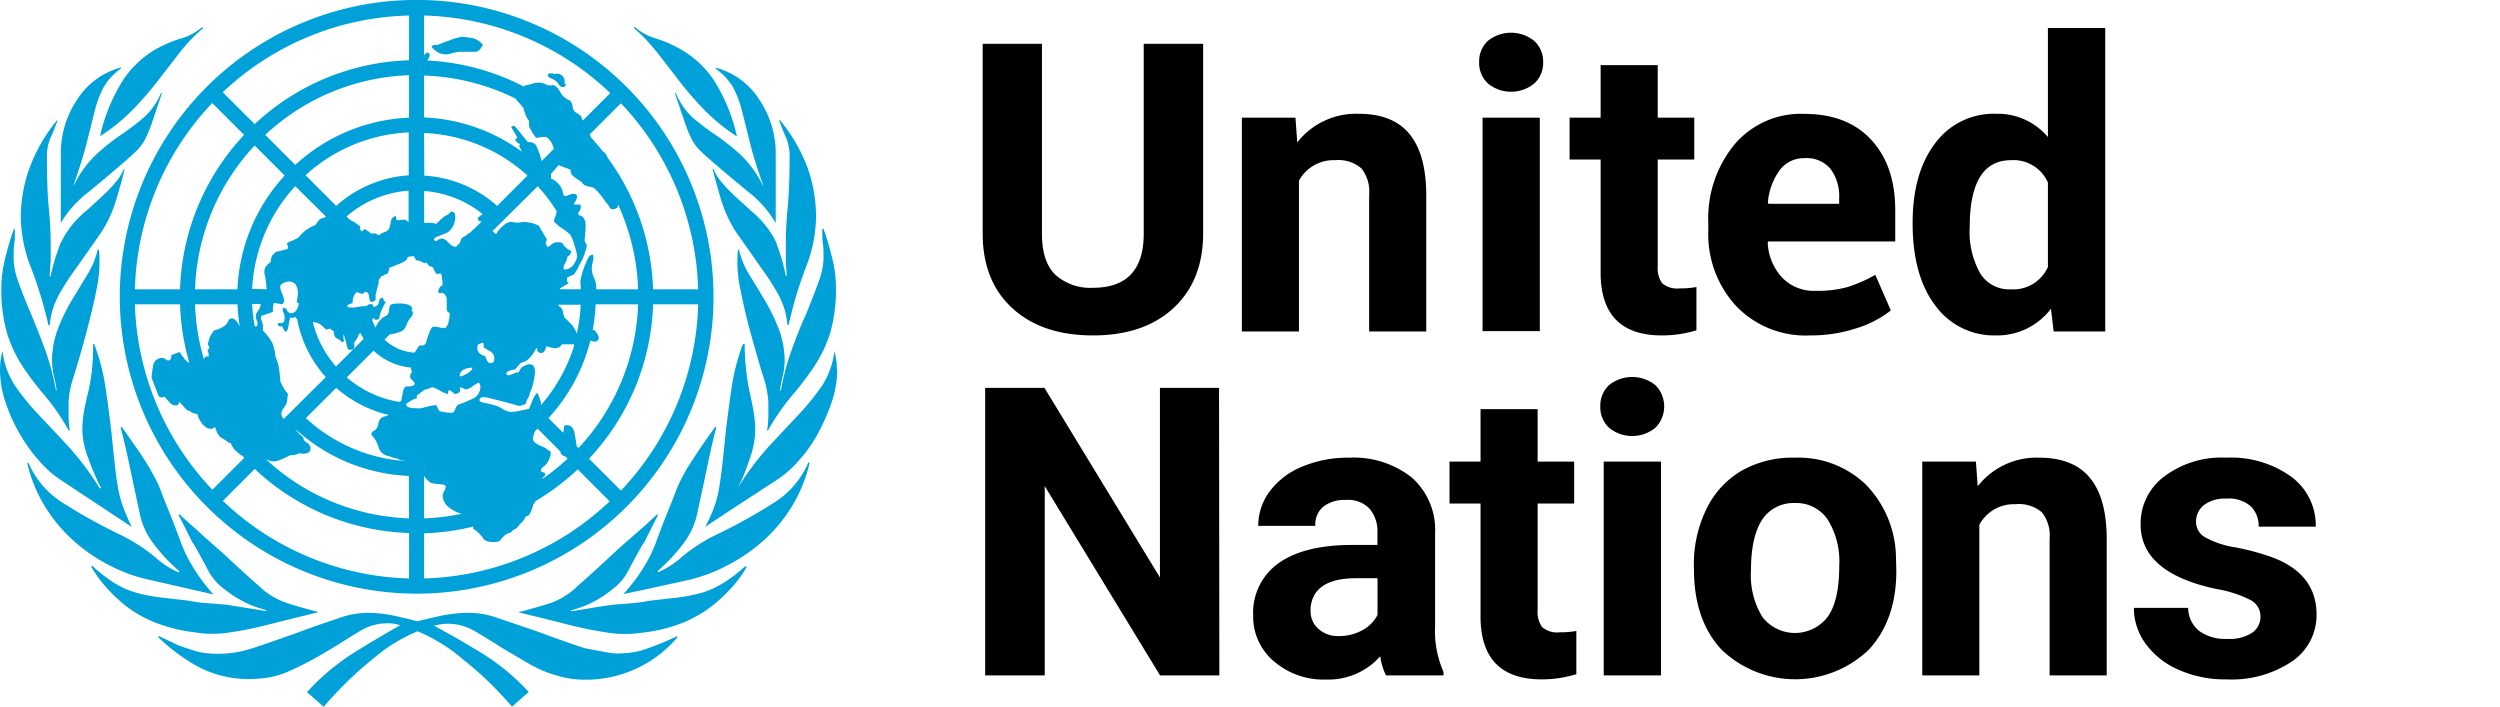
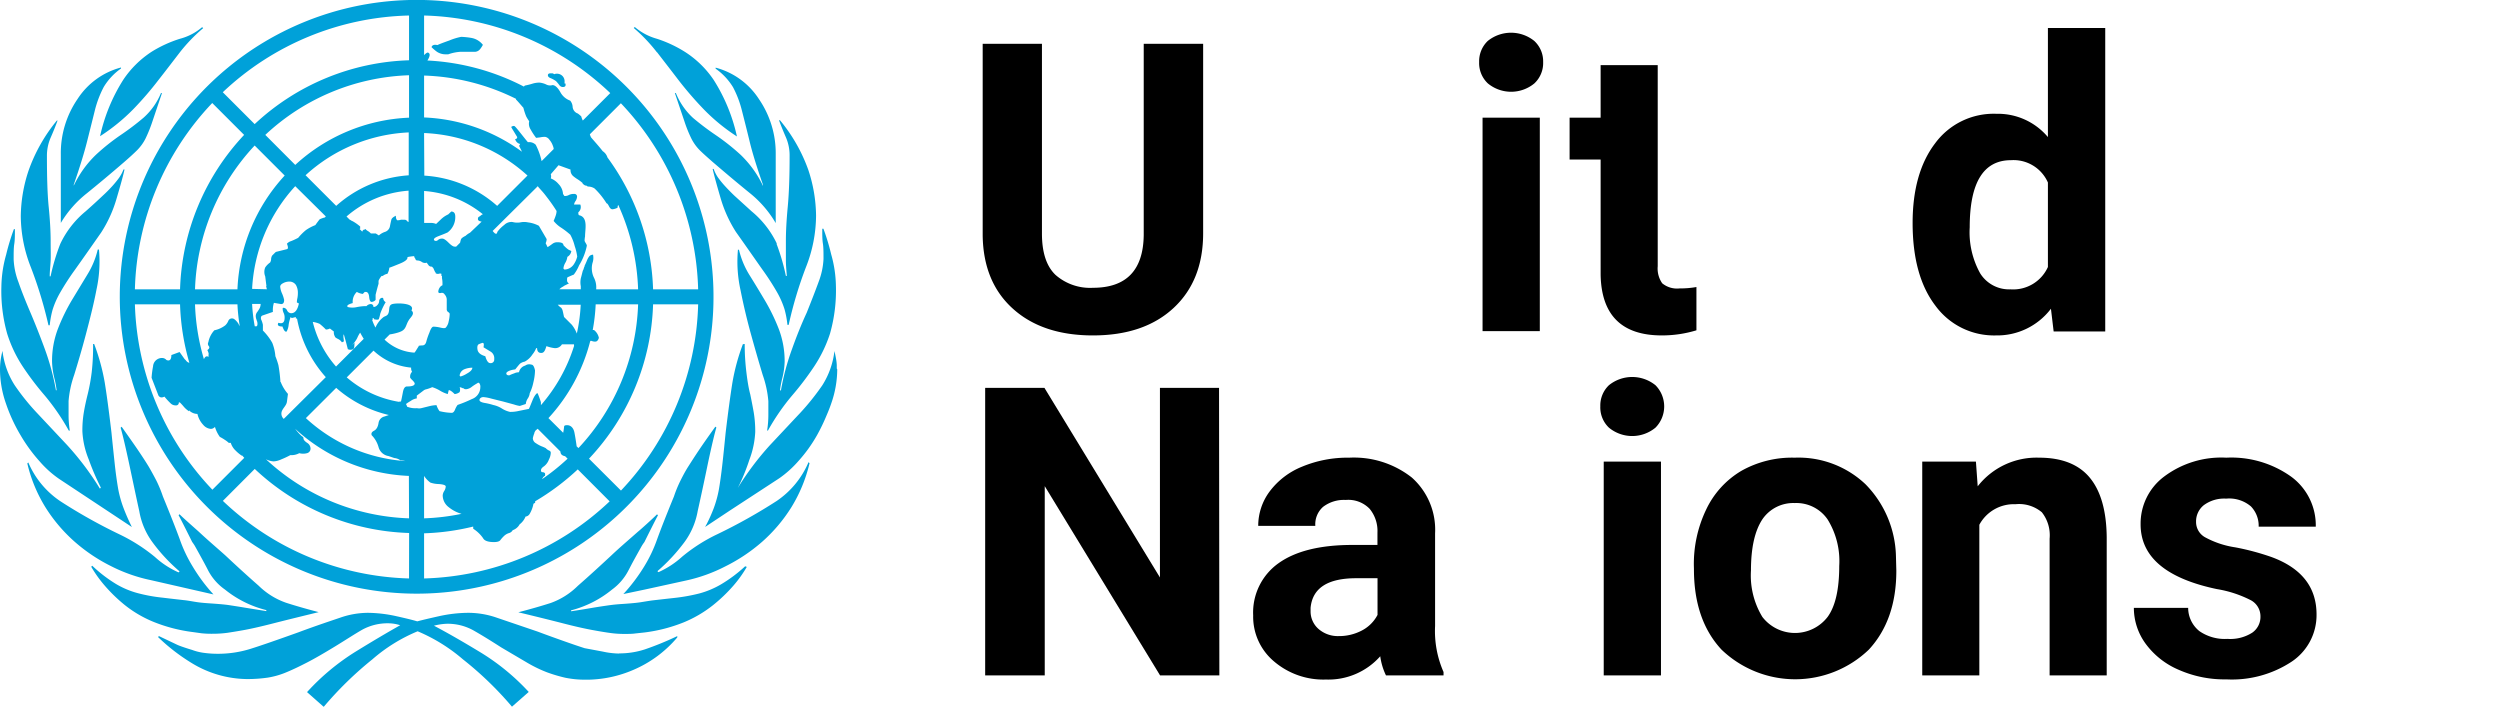
<svg xmlns="http://www.w3.org/2000/svg" viewBox="0 0 322.28 91.1">
  <defs>
    <style>.cls-1{fill:none;}.cls-2{fill:#00a1d9;}</style>
  </defs>
  <title>Asset 7</title>
  <g id="Layer_2" data-name="Layer 2">
    <g id="Layer_1-2" data-name="Layer 1">
      <rect class="cls-1" x="321.4" y="3.61" width="0.88" height="83.45" />
      <path class="cls-2" d="M11.17,24.94c1.36-1.1,3-2.46,4.85-4.06.68-.59,1.24-1.1,1.66-1.52a5.9,5.9,0,0,0,1.09-1.52,18.2,18.2,0,0,0,.89-2.22L20.88,12h-.13a8.66,8.66,0,0,1-2.24,3.17,33.49,33.49,0,0,1-2.93,2.22,27.48,27.48,0,0,0-3.19,2.54,13.51,13.51,0,0,0-2.88,4V23.8c.76-2.2,1.34-4.06,1.72-5.58s.72-2.86,1-4a13.42,13.42,0,0,1,1.14-3A7.86,7.86,0,0,1,15.6,8.83V8.7A9.58,9.58,0,0,0,10,12.76a12.32,12.32,0,0,0-2.16,7.11v8.87A14.05,14.05,0,0,1,11.17,24.94Zm6-10.85a42.51,42.51,0,0,0,3.23-3.74c1-1.27,1.91-2.47,2.79-3.61a21,21,0,0,1,3-3.11l-.13-.13A7.19,7.19,0,0,1,23.19,5a16,16,0,0,0-3.61,1.65,12.78,12.78,0,0,0-3.68,3.62,22.57,22.57,0,0,0-3,7.29A24.7,24.7,0,0,0,17.17,14.09ZM2.94,47.26A37.25,37.25,0,0,0,5.78,51a28.94,28.94,0,0,1,3.09,4.51H9a12.71,12.71,0,0,1-.16-2V51.7a13.35,13.35,0,0,1,.72-3.36c.48-1.56,1-3.3,1.5-5.2s1-3.83,1.37-5.77a17,17,0,0,0,.33-5.2H12.6a10.81,10.81,0,0,1-1.34,3.23l-2,3.3a24.6,24.6,0,0,0-1.79,3.68,11.62,11.62,0,0,0-.76,4.25A10.14,10.14,0,0,0,7,48.72a12.21,12.21,0,0,1,.3,1.59H7.21A31.37,31.37,0,0,0,5.78,45c-.62-1.69-1.24-3.26-1.85-4.69s-1.14-2.75-1.55-3.94a9.32,9.32,0,0,1-.62-2.92c0-.84,0-1.52.08-2s.08-1.15.08-1.91H1.79a28.85,28.85,0,0,0-1,3.3,15.81,15.81,0,0,0-.61,4.06A20.31,20.31,0,0,0,.92,43,16.84,16.84,0,0,0,2.94,47.26ZM26,81.64a12.07,12.07,0,0,0,1.39.06,14.13,14.13,0,0,0,1.9-.12c.59-.09,1.36-.21,2.28-.38s2.14-.45,3.62-.83,3.44-.86,5.89-1.46c-1.61-.42-3-.82-4.18-1.2a9.49,9.49,0,0,1-3.55-2.2c-1.44-1.26-2.87-2.57-4.31-3.92-1.12-1-2.3-2-3.43-3.06-.32-.29-2-1.76-2.47-2.24l-.12.13c.19.3,1.75,3.44,1.75,3.44s.25.34.35.52c.42.75.84,1.51,1.25,2.27.16.3.32.6.47.9A6.91,6.91,0,0,0,29,76a13.74,13.74,0,0,0,5.33,2.65v.13l-2.73-.44c-.75-.13-1.43-.23-2-.32s-1.23-.14-1.86-.19-1.53-.09-2.28-.2-1.18-.21-1.79-.27l-1.75-.2-.92-.11a20.74,20.74,0,0,1-3.18-.57,11,11,0,0,1-2.87-1.2,18,18,0,0,1-3.06-2.35l-.13.13a15.88,15.88,0,0,0,1.72,2.41A20.07,20.07,0,0,0,16.09,78a15.05,15.05,0,0,0,3.76,2.19,20.26,20.26,0,0,0,5,1.29ZM6.25,41.93h.16a12.1,12.1,0,0,1,.37-2,11,11,0,0,1,.94-2.15,33.26,33.26,0,0,1,1.94-3q1.26-1.77,3.39-4.82a16.48,16.48,0,0,0,2-4.44c.5-1.69.84-2.91,1-3.67h-.13a5.08,5.08,0,0,1-.57,1.07,12.72,12.72,0,0,1-.81,1,18,18,0,0,1-1.32,1.33c-.54.51-1.27,1.19-2.19,2a12.15,12.15,0,0,0-3.26,4.19,27.07,27.07,0,0,0-1.25,4.18H6.41c0-.67.09-1.33.12-2s0-1.46,0-2.48c0-1.26-.08-2.74-.25-4.44s-.23-3.88-.23-6.59a5.82,5.82,0,0,1,.5-2.41q.5-1.14.87-2.16H7.33A21.33,21.33,0,0,0,3.68,22a19.1,19.1,0,0,0-1,5.89A18.26,18.26,0,0,0,4,34.51,54.26,54.26,0,0,1,6.25,41.93ZM19.46,74.79,24.76,76l2.76.63A22.32,22.32,0,0,1,24.82,73a18.13,18.13,0,0,1-1.65-3.49Q22.41,67.44,21,64a16.45,16.45,0,0,0-.82-2q-.45-.88-1-1.83c-.39-.64-.85-1.35-1.4-2.16s-1.25-1.8-2.1-3l-.13.13c.25.84.61,2.37,1.08,4.56s.9,4.27,1.33,6.22a9.43,9.43,0,0,0,1.71,4,22.33,22.33,0,0,0,3.48,3.74l-.13.13a11.26,11.26,0,0,1-3.06-2,22.37,22.37,0,0,0-4.59-2.92,68.6,68.6,0,0,1-7.58-4.25,11.38,11.38,0,0,1-4.14-5l-.13.12A19,19,0,0,0,5.86,65.4a20.24,20.24,0,0,0,3.77,4.44A21.8,21.8,0,0,0,14.35,73,20.48,20.48,0,0,0,19.46,74.79ZM7.6,61.72,17,67.94c-.42-.85-.77-1.65-1.06-2.41A14.42,14.42,0,0,1,15.23,63c-.16-.93-.31-2-.43-3.11s-.27-2.51-.43-4.12c-.33-2.79-.62-4.94-.87-6.47a26.89,26.89,0,0,0-1.36-4.95H12A29.59,29.59,0,0,1,11.82,48a24.71,24.71,0,0,1-.51,2.8c-.21.84-.38,1.62-.5,2.34a14,14,0,0,0-.19,2.47,11,11,0,0,0,.82,3.62A31.67,31.67,0,0,0,13,62.86l-.12.13a36.88,36.88,0,0,0-4.25-5.64L4.82,53.29A29.15,29.15,0,0,1,1.9,49.67,10.39,10.39,0,0,1,.32,45.23a10.32,10.32,0,0,0-.24,1.21A9.18,9.18,0,0,0,0,47.64,13.38,13.38,0,0,0,.76,52a21.23,21.23,0,0,0,1.9,4.12A20.56,20.56,0,0,0,5.13,59.5,13.22,13.22,0,0,0,7.6,61.72Zm77.09-55c.88,1.14,1.82,2.35,2.79,3.62a45.61,45.61,0,0,0,3.23,3.74A24.3,24.3,0,0,0,95,17.59a22.57,22.57,0,0,0-3-7.29A12.73,12.73,0,0,0,88.3,6.69,16,16,0,0,0,84.69,5a7.45,7.45,0,0,1-2.86-1.52l-.13.13A20.88,20.88,0,0,1,84.69,6.75ZM93,75.3a11.33,11.33,0,0,1-2.87,1.21,23.37,23.37,0,0,1-3.19.57l-.91.1-1.76.2c-.6.07-1.18.18-1.78.27s-1.53.16-2.28.21-1.24.1-1.86.19-1.3.19-2,.31-1.65.28-2.73.44v-.12A13.74,13.74,0,0,0,78.9,76,7,7,0,0,0,81,73.56l.47-.9c.41-.76.83-1.51,1.25-2.26a5.3,5.3,0,0,1,.35-.52s1.56-3.14,1.75-3.45l-.12-.13c-.48.49-2.15,2-2.47,2.25-1.13,1-2.31,2-3.43,3.06-1.44,1.34-2.87,2.65-4.31,3.91A9.53,9.53,0,0,1,71,77.73c-1.18.38-2.57.78-4.18,1.2,2.45.59,4.42,1.08,5.89,1.46s2.69.65,3.61.82,1.7.3,2.29.38a12.61,12.61,0,0,0,1.9.13c.5,0,1,0,1.39-.06l1.21-.13a20.26,20.26,0,0,0,5-1.29,15.55,15.55,0,0,0,3.76-2.19,20.11,20.11,0,0,0,2.68-2.56,15.4,15.4,0,0,0,1.72-2.41L96.06,73A18.38,18.38,0,0,1,93,75.3Zm7.11-10.71a70.28,70.28,0,0,1-7.58,4.25,21.56,21.56,0,0,0-4.59,2.92,11.52,11.52,0,0,1-3.06,2l-.13-.13a23.13,23.13,0,0,0,3.48-3.74,9.53,9.53,0,0,0,1.71-4q.65-2.91,1.33-6.21c.47-2.2.83-3.72,1.08-4.57L92.22,55c-.85,1.19-1.55,2.18-2.1,3s-1,1.52-1.4,2.15S88,61.4,87.7,62a15.84,15.84,0,0,0-.82,2c-.94,2.29-1.66,4.12-2.17,5.52A18,18,0,0,1,83.06,73a22.73,22.73,0,0,1-2.7,3.58L83.12,76l5.3-1.16A20.48,20.48,0,0,0,93.53,73a22.13,22.13,0,0,0,4.72-3.16A20.24,20.24,0,0,0,102,65.42a19.25,19.25,0,0,0,2.36-5.71l-.13-.13A11.4,11.4,0,0,1,100.11,64.59ZM104,40.3Q103,42.46,102.1,45a31.63,31.63,0,0,0-1.43,5.33h-.12a12.21,12.21,0,0,1,.3-1.59,10,10,0,0,0,.3-2.09,11.66,11.66,0,0,0-.76-4.25,25.09,25.09,0,0,0-1.79-3.68c-.68-1.14-1.34-2.24-2-3.29a11,11,0,0,1-1.34-3.24h-.13a17,17,0,0,0,.33,5.2q.58,2.92,1.37,5.77t1.5,5.2a13.43,13.43,0,0,1,.72,3.36v1.78a12.62,12.62,0,0,1-.16,2H99A28.34,28.34,0,0,1,102.1,51a38.43,38.43,0,0,0,2.84-3.74A17.18,17.18,0,0,0,107,43a20.4,20.4,0,0,0,.76-6.15,15.75,15.75,0,0,0-.61-4.06,28.2,28.2,0,0,0-1-3.3H106c0,.76,0,1.4.08,1.9s.08,1.18.08,2a9.43,9.43,0,0,1-.62,2.92C105.09,37.55,104.57,38.87,104,40.3Zm-3.85-8.88a12.13,12.13,0,0,0-3.26-4.18l-2.2-2c-.54-.51-1-1-1.31-1.34a12.75,12.75,0,0,1-.81-1A4.74,4.74,0,0,1,92,21.78h-.13c.17.76.51,2,1,3.68a16.76,16.76,0,0,0,2,4.44c1.42,2,2.55,3.63,3.39,4.82a33.29,33.29,0,0,1,1.94,3,11.29,11.29,0,0,1,.94,2.16,11.91,11.91,0,0,1,.37,2h.16a52.1,52.1,0,0,1,2.22-7.42,18.3,18.3,0,0,0,1.31-6.66,19.21,19.21,0,0,0-1-5.9,21.17,21.17,0,0,0-3.65-6.4h-.13c.25.67.54,1.39.87,2.15a5.85,5.85,0,0,1,.5,2.41q0,4.07-.24,6.6t-.24,4.44c0,1,0,1.84,0,2.47s.07,1.29.12,2h-.12A27.21,27.21,0,0,0,100.1,31.42ZM94.5,11.25a13.33,13.33,0,0,1,1.14,3c.29,1.14.63,2.47,1,4s.95,3.38,1.72,5.58v.13a13.7,13.7,0,0,0-2.88-4,28.22,28.22,0,0,0-3.19-2.53,35.26,35.26,0,0,1-2.94-2.22A8.85,8.85,0,0,1,87.13,12H87c.51,1.52.92,2.72,1.22,3.61a17,17,0,0,0,.89,2.22,5.94,5.94,0,0,0,1.08,1.52c.43.43,1,.93,1.67,1.52q2.81,2.41,4.85,4.06A14,14,0,0,1,100,28.76V19.88a12.32,12.32,0,0,0-2.16-7.1,9.54,9.54,0,0,0-5.59-4.06v.13A8,8,0,0,1,94.5,11.25Zm-14.69,73A10.4,10.4,0,0,1,77.72,84l-2.35-.44v0c-.75-.24-1.6-.53-2.56-.87s-2.14-.76-3.5-1.27L63.9,79.58A11.19,11.19,0,0,0,60.27,79a17.9,17.9,0,0,0-3.7.44c-1.26.28-2.18.5-2.78.66-.53-.16-1.41-.38-2.67-.66A17.71,17.71,0,0,0,47.45,79a11,11,0,0,0-3.61.63c-1.23.42-3,1-5.39,1.89-2.79,1-4.86,1.72-6.21,2.14a14,14,0,0,1-4.18.62,13.2,13.2,0,0,1-1.78-.12,6.87,6.87,0,0,1-1.52-.38s-1.19-.35-1.85-.63L20.49,82l-.12.12a25,25,0,0,0,4.45,3.42,13.93,13.93,0,0,0,7,2,18.42,18.42,0,0,0,2.72-.19,10.44,10.44,0,0,0,2.41-.7c.8-.33,1.69-.76,2.66-1.26s2.14-1.18,3.49-2,2.64-1.67,3.61-2.22a6.8,6.8,0,0,1,3.36-.82,5.09,5.09,0,0,1,1.52.25Q49.1,82,45.85,84a29.55,29.55,0,0,0-6.27,5.22l2.15,1.9A45.81,45.81,0,0,1,48,85a21.24,21.24,0,0,1,5.84-3.62A22.13,22.13,0,0,1,59.68,85,44.08,44.08,0,0,1,66,91.1l2.16-1.9A28.88,28.88,0,0,0,61.78,84q-3.3-2-5.84-3.34a7.67,7.67,0,0,1,1.66-.25,6.84,6.84,0,0,1,3.37.82q1.47.83,3.63,2.22l3.31,1.95a17.14,17.14,0,0,0,2.61,1.27,19.49,19.49,0,0,0,2.36.7,12.64,12.64,0,0,0,2.49.25h.51a15.37,15.37,0,0,0,5.78-1.27,15.2,15.2,0,0,0,5.65-4.18V82a38.49,38.49,0,0,1-4.2,1.72A10.57,10.57,0,0,1,79.81,84.23Zm28.06-36.81c0-.13,0-.26,0-.39a5.61,5.61,0,0,0-.06-.59c-.06-.38-.14-.78-.24-1.21A10.48,10.48,0,0,1,106,49.68a31.62,31.62,0,0,1-2.9,3.61l-.21.22-3.61,3.85a37.08,37.08,0,0,0-4.17,5.54l0,0a25.32,25.32,0,0,0,1.49-3.62,11.63,11.63,0,0,0,.76-3.61,15.17,15.17,0,0,0-.19-2.48q-.19-1.08-.45-2.34C96.49,50,96.34,49,96.22,48A29.81,29.81,0,0,1,96,44.35H95.9l0,.08v-.07h-.13a26.89,26.89,0,0,0-1.36,5c-.24,1.52-.54,3.68-.87,6.46-.16,1.61-.3,3-.43,4.13s-.27,2.17-.43,3.11A14.31,14.31,0,0,1,92,65.54c-.25.65-.55,1.34-.89,2-.06.12-.13.23-.2.35l.05,0a.08.08,0,0,1,0,0l3.15-2.09,6.34-4.14a13.54,13.54,0,0,0,2.47-2.22,18.52,18.52,0,0,0,2.41-3.35,23.7,23.7,0,0,0,1.2-2.48c.23-.53.45-1.07.64-1.64a13.36,13.36,0,0,0,.76-4.37h0C107.88,47.57,107.87,47.5,107.87,47.42ZM71,10.08a3.72,3.72,0,0,1,.68.38,5.87,5.87,0,0,1,.42.5.55.55,0,0,0,.44.26c.24,0,.37-.09.37-.26s0-.23-.06-.19-.07,0-.07-.19a1,1,0,0,0-.24-.75,1,1,0,0,0-1.11-.26.37.37,0,0,0-.24-.12H71c-.24,0-.37.08-.37.25S70.77,10,71,10.08ZM57.53,7h.26a5.82,5.82,0,0,1,1.53-.32H61.1a.91.91,0,0,0,.77-.32,3.55,3.55,0,0,0,.38-.58,2.41,2.41,0,0,0-1.53-.9,9.65,9.65,0,0,0-1.27-.13,7.79,7.79,0,0,0-1.53.47c-.85.3-1.36.5-1.53.59-.43-.09-.68,0-.76.27a5.85,5.85,0,0,0,.69.59A2,2,0,0,0,57.53,7ZM53.7,76.53A38.27,38.27,0,1,0,15.44,38.26,38.31,38.31,0,0,0,53.7,76.53ZM17.39,39.23h5.82a30.3,30.3,0,0,0,1.2,7.54.71.71,0,0,1-.44-.31l-.18-.18-.64-.9-1.06.39c0,.59-.21.81-.63.64a.74.74,0,0,0-.51-.26,1.15,1.15,0,0,0-1.22,1.08,11.74,11.74,0,0,0-.19,1.47L20.43,51c.18.26.43.3.77.13A9.06,9.06,0,0,0,22,52a.89.89,0,0,0,.65.26.35.35,0,0,0,.4-.39h.13a7.62,7.62,0,0,1,.53.58,3.08,3.08,0,0,0,.66.57v-.12a1.55,1.55,0,0,0,1.08.46,3.06,3.06,0,0,0,.75,1.41,1.43,1.43,0,0,0,1,.52.74.74,0,0,0,.51-.26,4.25,4.25,0,0,0,.63,1.29,5.79,5.79,0,0,1,.64.38,3.31,3.31,0,0,1,.51.39h.26a2.28,2.28,0,0,0,.63,1,4.83,4.83,0,0,0,.77.64l-.08,0,.07,0h.09c.09.1.17.2.26.29l-4.11,4.11A36.19,36.19,0,0,1,17.39,39.23Zm28-10.73a3.24,3.24,0,0,0-.33-.2l-.39-.39a13.71,13.71,0,0,1,8-3.33v4.05a.59.59,0,0,0-.17-.1.64.64,0,0,1-.1-.13h0a.47.47,0,0,0-.31-.07.7.7,0,0,0-.14,0l0,0a1.18,1.18,0,0,0-.28,0,1,1,0,0,1-.3.06.29.29,0,0,1-.16,0c-.12-.09-.18-.27-.18-.58l0,0v0c-.35.17-.54.34-.58.51s-.11.46-.19.89a.94.94,0,0,1-.65.69,2.2,2.2,0,0,0-.77.45l-.39-.25h-.64a1.64,1.64,0,0,0-.39-.32,1,1,0,0,1-.25-.19q-.12-.13-.12,0a.31.31,0,0,0-.34.28l-.38-.37.1,0V29.2A5.68,5.68,0,0,0,45.43,28.5Zm-2.09-2-3.91-3.91a21.09,21.09,0,0,1,13.3-5.52v5.53A15.56,15.56,0,0,0,43.34,26.54ZM45.54,45c.2-.2.11-.57.19-.82l-.44.4a3.72,3.72,0,0,0,.76-1,3.52,3.52,0,0,1,.38-.7h0c.14.27.3.54.46.8l-3.57,3.57a13.58,13.58,0,0,1-3-5.75,3.26,3.26,0,0,1,.89.25,7.74,7.74,0,0,1,.8.73,1.11,1.11,0,0,0,.52-.13l.51.39a1,1,0,0,0,.13.63c0,.09.13.19.39.32a1.23,1.23,0,0,1,.52.44l.25-.12a4,4,0,0,0-.06-.51c0-.25,0-.38.06-.38l.25.89.26,1h0A.76.76,0,0,0,45.54,45ZM53.15,49c.21.21.31.36.31.44,0,.26-.34.38-1,.38-.26,0-.43.25-.52.73s-.17.89-.25,1.21l-.21,0s0,0,0,.05a13.73,13.73,0,0,1-6.78-3.16l3.45-3.45A8.16,8.16,0,0,0,53,47.39a.94.94,0,0,0,.12.54.85.85,0,0,0-.25.63C52.83,48.65,52.93,48.8,53.15,49Zm-17,.24a18.17,18.17,0,0,0-.26-2.17,10.45,10.45,0,0,0-.39-1.15,6,6,0,0,0-.4-1.72,7.3,7.3,0,0,0-1.21-1.59v-.74a3.23,3.23,0,0,0-.25-.74V41a.3.3,0,0,1,.2-.33l1.34-.46a3.16,3.16,0,0,1,.13-1.17l.93.16c.26,0,.39-.17.39-.53a4.3,4.3,0,0,0-.25-.79,2.77,2.77,0,0,1-.26-.92c0-.18.13-.33.38-.46a1.69,1.69,0,0,1,.76-.2,1,1,0,0,1,.89.44,2,2,0,0,1,.25,1,3.69,3.69,0,0,1-.06.69,2.44,2.44,0,0,0-.07.56l.26.13q-.26,1.26-1,1.26A.62.62,0,0,1,37,40a.53.53,0,0,0-.44-.32c-.08,0-.12,0-.12.13a1.27,1.27,0,0,0,.12.52,1.35,1.35,0,0,1,.13.64c0,.6-.27.81-.8.64-.18.32,0,.48.52.48.18.52.36.73.54.65a2.23,2.23,0,0,0,.26-.87,4.78,4.78,0,0,1,.26-1l.14.13.53-.13a1.06,1.06,0,0,0,0,.19h.15A15.49,15.49,0,0,0,42,48.62L36.58,54a.91.91,0,0,1-.29-.84c.11-.52.63-.84.7-1.38,0,0,.13-1,.13-1A5.25,5.25,0,0,1,36.19,49.25Zm-3.09-8a1,1,0,0,1,.13.5c0,.26-.08.37-.26.32h-.09a21,21,0,0,1-.34-2.88H33.6a1.39,1.39,0,0,1-.11.52,4.76,4.76,0,0,1-.32.51.84.84,0,0,0-.2.5A1.25,1.25,0,0,0,33.1,41.28Zm-.56-4A21.15,21.15,0,0,1,38.06,24L42,27.9l-.11.13a3.44,3.44,0,0,0-.68.24c-.17.21-.35.45-.56.75a5.82,5.82,0,0,0-1.21.64,7.18,7.18,0,0,0-1,1c-.51.26-.83.4-1,.45a1.17,1.17,0,0,0-.45.31c.17.43.17.66,0,.7l-1.28.32a.41.41,0,0,0-.25.13l-.38.38a1,1,0,0,0-.13.45.94.94,0,0,1-.13.44,2.39,2.39,0,0,0-.63.64,1.52,1.52,0,0,0,0,1.15l.16,1.27h-.06a1.9,1.9,0,0,1,.11.39ZM43.34,50a15.7,15.7,0,0,0,6.79,3.5l-.56.19a1,1,0,0,0-.77.83c-.08.51-.27.84-.57,1s-.4.32-.32.58a3.55,3.55,0,0,1,.89,1.54,1.59,1.59,0,0,0,1.28,1.15l.76.26a1.52,1.52,0,0,1,.76.28c.22,0,.44.06.66.11A21.07,21.07,0,0,1,39.43,53.9ZM38.06,21.26,34.2,17.39A28.48,28.48,0,0,1,52.73,9.7v5.47A23.06,23.06,0,0,0,38.06,21.26ZM36.7,22.63A23,23,0,0,0,30.61,37.3H25.14a28.48,28.48,0,0,1,7.69-18.54Zm-6.09,16.6a23.62,23.62,0,0,0,.3,2.82,4.32,4.32,0,0,1-.21-.38c-.3-.41-.56-.62-.75-.62a.51.51,0,0,0-.52.32,1.66,1.66,0,0,1-.39.57,3.5,3.5,0,0,1-1.41.64,3.15,3.15,0,0,0-.77,1.53.44.44,0,0,0,.06.51c.13.17.06.34-.19.51.17.34.21.55.13.64.08.17.06.23-.07.19a.3.3,0,0,0-.32.06.79.79,0,0,0-.18.29,28.1,28.1,0,0,1-1.15-7.08ZM52.73,74.57a36.2,36.2,0,0,1-24-10l4.11-4.12a30.38,30.38,0,0,0,19.9,8.26Zm0-7.75A28.47,28.47,0,0,1,34.28,59.2a2.54,2.54,0,0,0,1,.28,2.76,2.76,0,0,0,1-.27,11.36,11.36,0,0,0,1.15-.54,2.11,2.11,0,0,0,1.15-.25,1.91,1.91,0,0,0,1,0,.6.6,0,0,0,.45-.64.88.88,0,0,0-.45-.7c-.31-.21-.46-.4-.46-.57s-.08-.19-.26-.32a7.24,7.24,0,0,1-.82-.92h0a23.05,23.05,0,0,0,14.67,6.08Zm1-14.2v0a2.74,2.74,0,0,1-1.26-.2c0-.11-.09-.22-.13-.34a5.28,5.28,0,0,1,.6-.39,1.73,1.73,0,0,1,.79-.33V51l.94-.71a1.1,1.1,0,0,1,.33-.12,4.78,4.78,0,0,0,.72-.26,4.52,4.52,0,0,1,1,.45,4.06,4.06,0,0,0,1,.44l.13-.51c.17,0,.42.17.76.51a1.25,1.25,0,0,0,.64-.25.88.88,0,0,0,0-.64,1.11,1.11,0,0,1,.38.13.24.24,0,0,1,.19.07.27.27,0,0,0,.19.06h.13a1.41,1.41,0,0,0,.7-.32,6.27,6.27,0,0,1,.7-.45.16.16,0,0,1,.25,0,.73.73,0,0,1,.13.51,1.63,1.63,0,0,1-1.08,1.53,17.07,17.07,0,0,1-1.85.76,2.41,2.41,0,0,0-.32.58c-.12.3-.27.44-.44.44A7.44,7.44,0,0,1,56.66,53a2.62,2.62,0,0,1-.39-.77,4.22,4.22,0,0,0-.92.13l-1.05.26A1.24,1.24,0,0,1,53.76,52.62Zm5.52-4.2a1,1,0,0,1,.64-.83,2.83,2.83,0,0,1,1-.19c0,.25-.24.51-.7.76a3.23,3.23,0,0,1-.83.38Zm3.95-3.12a1,1,0,0,1,.51,1,.45.45,0,0,1-.51.51c-.26,0-.47-.3-.64-.89-.6-.17-.93-.45-1-.83s0-.61.13-.7a3.52,3.52,0,0,1,.51-.19c.17,0,.21.15.13.57ZM75.5,23.92a.36.36,0,0,1,.26.13,1.55,1.55,0,0,1,.89.25,9.7,9.7,0,0,1,1.54,1.91c.09,0,.19.13.32.39s.28.38.45.38a1.85,1.85,0,0,0,.66-.21c0-.12,0-.23.08-.35A28.51,28.51,0,0,1,82.26,37.3h-5.4a.3.3,0,0,1,0-.1,2.72,2.72,0,0,0-.3-1.42,2.77,2.77,0,0,1-.18-1.88,2,2,0,0,0,.07-1.07A.75.75,0,0,0,76,33a2.11,2.11,0,0,0-.33.57c-.12.3-.23.53-.31.7v.07a1,1,0,0,0-.1.24,1,1,0,0,1-.13.32c-.09.34-.17.68-.26,1a2.62,2.62,0,0,0,0,1,0,0,0,0,1,0,0l0,.39H72.11a1.56,1.56,0,0,1,.59-.39h-.09l.74-.37a.41.41,0,0,1-.25-.38c0-.25,0-.4.13-.44s.32-.15.74-.31a5.34,5.34,0,0,0,.68-1.19,7.71,7.71,0,0,0,1-2.53c0-.2-.26-.45-.29-.66a3.69,3.69,0,0,1,.06-.55c0-.89.41-2.44-.74-2.72-.09,0-.13-.13-.13-.38a.88.88,0,0,0,.26-1H74a1.14,1.14,0,0,1,.19-.45,1.12,1.12,0,0,0,.2-.57A.34.34,0,0,0,74,25a1.39,1.39,0,0,0-.65.13,1,1,0,0,1-.4.13.6.6,0,0,1-.2,0L72.58,25A2,2,0,0,0,72,23.72,2.49,2.49,0,0,0,71,23l0,0a.83.83,0,0,0,0-.54L72,21.3l1.55.56a1,1,0,0,0,.4.89,4.61,4.61,0,0,0,.54.38,5.68,5.68,0,0,1,.61.46v.07C75.29,23.84,75.42,23.92,75.5,23.92ZM70.25,61a.44.44,0,0,0-.32-.13c-.13,0-.19-.08-.19-.25s.13-.34.39-.51a1.92,1.92,0,0,0,.64-.89A2,2,0,0,0,71,58.4a.29.29,0,0,0-.2-.31,1.35,1.35,0,0,1-.45-.32,5.12,5.12,0,0,0-.57-.25,4.23,4.23,0,0,1-.7-.39.74.74,0,0,1-.39-.64,3.26,3.26,0,0,1,.19-.63c0-.11.09-.23.14-.34l.29-.25,2.94,2.94c0,.34.21.53.6.6l.32.32a28,28,0,0,1-3.29,2.64,1.12,1.12,0,0,1,.22-.33.56.56,0,0,1,.15-.1A.6.6,0,0,0,70.25,61ZM68.48,47a.89.89,0,0,0-.78.13,1.13,1.13,0,0,0-.77.75c0,.08-.05.12-.13.12a1.2,1.2,0,0,0-.51.13,4.66,4.66,0,0,0-.64.26c-.25,0-.38-.09-.38-.26s.38-.42,1.15-.51q.49-.62.63-.75a1.45,1.45,0,0,1,.59-.25,2.75,2.75,0,0,0,1-.93,3.09,3.09,0,0,0,.48-.81h.12c0,.41.18.62.53.62s.49-.29.67-.88a4.59,4.59,0,0,0,1.07.26,1,1,0,0,0,.93-.49H74a.56.56,0,0,0,0,.12l0,.1h0a21.29,21.29,0,0,1-4.27,7.62c0-.13,0-.26,0-.39,0,0-.38-1.16-.46-1.16s-.37.3-.61.89-.4,1-.48,1.14l-1.28.26a4.9,4.9,0,0,1-1.14.13,3.21,3.21,0,0,1-1.08-.45,3.44,3.44,0,0,0-1.09-.44,7.83,7.83,0,0,0-1.08-.26c-.47-.08-.7-.21-.7-.38s.17-.38.51-.38a5.12,5.12,0,0,1,1,.19l1.53.38,1.4.38a4.14,4.14,0,0,0,.76.19l.77-.25a1.55,1.55,0,0,1,.25-.7,1.48,1.48,0,0,0,.26-.7,5.68,5.68,0,0,0,.47-1.4,6.77,6.77,0,0,0,.21-1.53C68.87,47.28,68.73,47,68.48,47Zm3.38-7.72h3a21.64,21.64,0,0,1-.5,3.72,4.21,4.21,0,0,0-.65-1.14l-1-1c-.09-.42-.15-.72-.2-.89a1.07,1.07,0,0,0-.17-.3A2.07,2.07,0,0,1,71.86,39.23ZM73.1,54.81c-.26,0-.38.07-.38.19a6.93,6.93,0,0,1-.12.79L70.7,53.9A23,23,0,0,0,76.08,44l.09-.08q.64.24.84,0a.76.76,0,0,0,.19-.38,1.73,1.73,0,0,0-.63-1h-.16a23.94,23.94,0,0,0,.38-3.31h5.47a28.48,28.48,0,0,1-7.69,18.53l-.24-.23v-.05c-.08-.59-.17-1.16-.28-1.72S73.61,54.81,73.1,54.81ZM71.75,27.2a.1.1,0,0,0,0,0,2,2,0,0,1-.13.64,6.66,6.66,0,0,1-.25.64,3.88,3.88,0,0,0,1,.89,10.08,10.08,0,0,1,1.15.89,6.16,6.16,0,0,1,.57,1.47,6.79,6.79,0,0,1,.32,1.35,3.05,3.05,0,0,1-.38.9,1.51,1.51,0,0,1-1.27.77l-.13-.13a1.83,1.83,0,0,1,.25-.75,2,2,0,0,0,.26-.76,1,1,0,0,0,.51-.75l-.39-.19a4.42,4.42,0,0,1-.63-.57c0-.25-.26-.37-.76-.37a1,1,0,0,0-.64.19,7.6,7.6,0,0,1-.64.44l-.25-.51a1.25,1.25,0,0,0,.13-.53l-1-1.71a4,4,0,0,0-1.4-.44,2.31,2.31,0,0,0-1,0,2.37,2.37,0,0,1-1-.05A1.32,1.32,0,0,0,65,29a4.4,4.4,0,0,0-.84.83c-.13.15,0,.36-.33.28a1.81,1.81,0,0,1-.32-.34L69.33,24a1.33,1.33,0,0,0,.14.19l.51.57c.18.21.36.44.54.68A21.49,21.49,0,0,1,71.75,27.2ZM57.87,65.4a4.6,4.6,0,0,0,1.63.84,28.47,28.47,0,0,1-4.83.58V61.35h0a3.24,3.24,0,0,0,.81.86,3.55,3.55,0,0,0,1.12.19c.57.05.86.15.86.32a1.2,1.2,0,0,1-.19.57,1.18,1.18,0,0,0-.2.58A1.93,1.93,0,0,0,57.87,65.4Zm-3.2,9.17V68.75A30.47,30.47,0,0,0,61,67.88.61.61,0,0,1,61,68a.45.45,0,0,1,0,.16,4.46,4.46,0,0,1,1.27,1.21c.17.34.64.51,1.4.51.43,0,.7-.08.83-.25a4.11,4.11,0,0,1,.45-.51,1.61,1.61,0,0,1,.63-.39.78.78,0,0,0,.51-.38,1.64,1.64,0,0,0,.9-.76,2.33,2.33,0,0,0,.76-1,.68.68,0,0,0,.51-.31,4,4,0,0,0,.51-1.34l.22-.13a1.25,1.25,0,0,1,0-.19,31.08,31.08,0,0,0,5.49-4.11l4.11,4.12A36.2,36.2,0,0,1,54.67,74.57ZM80.05,63.24l-4.12-4.11a30.36,30.36,0,0,0,8.26-19.9H90A36.23,36.23,0,0,1,80.05,63.24ZM90,37.3H84.19a30.29,30.29,0,0,0-5.88-17,1.55,1.55,0,0,0-.29-.53,1.85,1.85,0,0,0-.33-.29c-.47-.61-1-1.19-1.49-1.76a1.74,1.74,0,0,1-.16-.41l4-4A36.25,36.25,0,0,1,90,37.3ZM54.67,2a36.15,36.15,0,0,1,24,10l-3.54,3.54a2.7,2.7,0,0,1-.2-.54c-.28-.25-.46-.4-.53-.4a1,1,0,0,1-.58-.81,1.35,1.35,0,0,0-.32-.82,2.32,2.32,0,0,1-1.28-1.12c-.34-.58-.68-.88-1-.88a1.07,1.07,0,0,1-.83-.09,2.69,2.69,0,0,0-.83-.23,3,3,0,0,0-.9.13,8.47,8.47,0,0,1-1,.25l-.13.13A30.25,30.25,0,0,0,55.1,7.8c.33-.53.38-.88.12-1-.07-.07-.26,0-.55.31Zm0,7.74a28.63,28.63,0,0,1,11.85,3,.29.29,0,0,0,0,.09c.15.15.32.34.51.56s.36.42.44.5A8.48,8.48,0,0,0,67.83,15a5.25,5.25,0,0,0,.39.63,1.37,1.37,0,0,0,.19,1.07,8.56,8.56,0,0,0,.7,1.07l.51-.06a3.25,3.25,0,0,1,.63-.07.84.84,0,0,1,.58.38,2.34,2.34,0,0,1,.44.77,1.52,1.52,0,0,1,.11.42l-1.56,1.56h0a8.55,8.55,0,0,0-.76-2.11,1.21,1.21,0,0,0-1-.33c-.09-.08-.38-.45-.89-1.09s-.8-1-.89-1a.5.5,0,0,0-.38.13,4.49,4.49,0,0,0,.26.45l.51.84a.23.23,0,0,1-.26.26.84.84,0,0,0,.64.64l-.13.25.37.75a23,23,0,0,0-12.62-4.42Zm0,7.41A21.07,21.07,0,0,1,68,22.63l-3.91,3.91a15.56,15.56,0,0,0-9.39-3.9Zm0,7.47a13.62,13.62,0,0,1,7.58,3,.81.81,0,0,0-.26.15,1,1,0,0,1-.26.18q-.12.06-.12.3c0,.21.28.29.48.32L60.59,30h0a2.49,2.49,0,0,0-.57.4c-.35.17-.54.32-.59.45s-.07.24-.12.44l-.5.5a.78.78,0,0,1-.22,0c-.17,0-.43-.17-.78-.52s-.61-.51-.78-.51a.77.77,0,0,0-.58.19A.36.36,0,0,1,56,31c-.17-.17,0-.36.58-.58s.94-.37,1.11-.45a2.45,2.45,0,0,0,1-2.05c0-.43-.17-.65-.52-.65l-.39.37a3.23,3.23,0,0,0-.91.61l-.65.62a1.74,1.74,0,0,0-.78-.13h-.76a.08.08,0,0,0,0,0Zm-1.13,8.76c.06.13.14.2.23.2a1,1,0,0,1,.62.2.76.76,0,0,0,.65.08.49.49,0,0,0,.15.24.47.47,0,0,0,.49.27l.15.16a.7.7,0,0,1,.08.14,4.23,4.23,0,0,0,.21.45l.05,0,0,.11a.54.54,0,0,0,.41.06.48.48,0,0,1,.32,0c0,.09,0,.18,0,.28h.08a1.81,1.81,0,0,0,0,.31,3.07,3.07,0,0,1,.06.57v.25a.12.12,0,0,1-.13.13,1.06,1.06,0,0,0-.41.75c0,.17.11.23.34.19a.4.4,0,0,1,.48.19,1,1,0,0,1,.27.75v1.14a.42.42,0,0,0,.19.38c.13.08.19.16.19.25a4.17,4.17,0,0,1-.13.94,1.61,1.61,0,0,1-.38.82q-.14.12-.66,0a4.22,4.22,0,0,0-.92-.13c-.17,0-.35.26-.52.76a8.39,8.39,0,0,0-.4,1.15c-.08.34-.26.51-.52.51a2.24,2.24,0,0,0-.52.06H54l-.43.69-.14.18a6.13,6.13,0,0,1-3.86-1.68l.67-.67a6.94,6.94,0,0,0,1.23-.29l.22-.09c.68-.3.62-.85,1-1.44.22-.39.86-.83.35-1.27.57-1-2.08-1-2.55-.79s-.2.85-.49,1.29c-.15.23-.4.23-.6.39a3.36,3.36,0,0,0-1,1.32v0a6.5,6.5,0,0,1-.43-1l.1,0c-.05-.1-.07-.18,0-.21h.13v.13c.33.08.55.08.63,0a4.74,4.74,0,0,0,.19-.71,8.4,8.4,0,0,1,.7-1.49.59.59,0,0,1-.3-.39c0-.17-.14-.21-.3-.13a.43.43,0,0,0-.24.39.75.75,0,0,1-.24.51.69.69,0,0,1-.5.25.34.34,0,0,0-.38-.38.74.74,0,0,0-.51.26c-.17,0-.57,0-1.21.12a2.52,2.52,0,0,1-1.21,0c-.17-.16,0-.34.64-.51A1.76,1.76,0,0,1,46,37.63a2,2,0,0,0,.77.26l.25-.26h.13c.25,0,.4.22.44.65s.15.64.32.64a.72.72,0,0,0,.51-.26V38c.17-.69.3-1.16.38-1.42v-.38a2.13,2.13,0,0,1,.4-.63h.15a1.23,1.23,0,0,1,.59-.27,2,2,0,0,0,.25-.79c.26-.08.7-.26,1.34-.52s1-.52,1-.78v-.07a6.14,6.14,0,0,1,.86-.12A.56.56,0,0,0,53.54,33.34ZM52.73,2V7.77A30.48,30.48,0,0,0,32.83,16l-4.11-4.11A36.15,36.15,0,0,1,52.73,2ZM27.36,13.28l4.11,4.11A30.44,30.44,0,0,0,23.21,37.3H17.39A36.22,36.22,0,0,1,27.36,13.28Z" />
-       <path d="M167,15.17l.23,3.19a9.62,9.62,0,0,1,7.92-3.69c2.92,0,5.09.85,6.52,2.57s2.15,4.28,2.19,7.69v17.8h-7.36V25.11a4.75,4.75,0,0,0-1-3.4,4.55,4.55,0,0,0-3.39-1.06,5.06,5.06,0,0,0-4.66,2.65V42.73h-7.36V15.17Z" />
      <path d="M190.68,8a3.61,3.61,0,0,1,1.11-2.72,4.77,4.77,0,0,1,6,0A3.58,3.58,0,0,1,198.93,8a3.59,3.59,0,0,1-1.13,2.75,4.71,4.71,0,0,1-6,0A3.6,3.6,0,0,1,190.68,8Zm7.82,34.69h-7.38V15.17h7.38Z" />
-       <path d="M213.7,8.4v6.77h4.71v5.4H213.7V34.32a3.33,3.33,0,0,0,.58,2.2,3,3,0,0,0,2.24.66,11.66,11.66,0,0,0,2.17-.18v5.58a15.24,15.24,0,0,1-4.46.66q-7.74,0-7.89-7.82V20.57h-4v-5.4h4V8.4Z" />
+       <path d="M213.7,8.4v6.77h4.71H213.7V34.32a3.33,3.33,0,0,0,.58,2.2,3,3,0,0,0,2.24.66,11.66,11.66,0,0,0,2.17-.18v5.58a15.24,15.24,0,0,1-4.46.66q-7.74,0-7.89-7.82V20.57h-4v-5.4h4V8.4Z" />
      <path d="M178.67,87.07a8.19,8.19,0,0,1-.74-2.47,8.92,8.92,0,0,1-7,3,9.79,9.79,0,0,1-6.71-2.35,7.52,7.52,0,0,1-2.67-5.91,7.79,7.79,0,0,1,3.25-6.72c2.17-1.56,5.29-2.35,9.39-2.37h3.38V68.65a4.49,4.49,0,0,0-1-3.05,3.82,3.82,0,0,0-3.09-1.15,4.43,4.43,0,0,0-2.92.89,3,3,0,0,0-1,2.45h-7.36a7.41,7.41,0,0,1,1.47-4.43,9.78,9.78,0,0,1,4.18-3.2A15.26,15.26,0,0,1,173.93,59,12.07,12.07,0,0,1,182,61.56a9,9,0,0,1,3,7.2V80.7a13.12,13.12,0,0,0,1.09,5.93v.44ZM172.58,82a6.29,6.29,0,0,0,3-.73,4.73,4.73,0,0,0,2-2V74.54h-2.75q-5.52,0-5.88,3.82l0,.43a3,3,0,0,0,1,2.27A3.79,3.79,0,0,0,172.58,82Z" />
-       <path d="M198.22,52.74v6.77h4.71v5.4h-4.71V78.66a3.28,3.28,0,0,0,.59,2.19,2.93,2.93,0,0,0,2.24.66,11.68,11.68,0,0,0,2.16-.17v5.57a15.19,15.19,0,0,1-4.45.67q-7.75,0-7.9-7.82V64.91h-4v-5.4h4V52.74Z" />
      <path d="M206.3,52.38a3.61,3.61,0,0,1,1.11-2.72,4.77,4.77,0,0,1,6,0,3.89,3.89,0,0,1,0,5.47,4.71,4.71,0,0,1-6,0A3.6,3.6,0,0,1,206.3,52.38Zm7.82,34.69h-7.38V59.51h7.38Z" />
      <path d="M218.36,73a16.19,16.19,0,0,1,1.58-7.3,11.51,11.51,0,0,1,4.54-5A13.3,13.3,0,0,1,231.37,59a12.56,12.56,0,0,1,9.11,3.42,13.67,13.67,0,0,1,3.93,9.26l.05,1.89q0,6.34-3.54,10.17a13.71,13.71,0,0,1-19,0q-3.56-3.83-3.55-10.39Zm7.36.53a10.3,10.3,0,0,0,1.47,6,5.31,5.31,0,0,0,8.41,0q1.5-2.06,1.5-6.57a10.21,10.21,0,0,0-1.5-6,4.88,4.88,0,0,0-4.23-2.11,4.82,4.82,0,0,0-4.18,2.1C226.21,68.44,225.72,70.62,225.72,73.56Z" />
      <path d="M254.72,59.51l.23,3.18A9.62,9.62,0,0,1,262.87,59c2.92,0,5.1.86,6.52,2.57s2.16,4.28,2.19,7.7v17.8h-7.36V69.44a4.78,4.78,0,0,0-1-3.4A4.56,4.56,0,0,0,259.82,65a5.05,5.05,0,0,0-4.66,2.65V87.07H247.8V59.51Z" />
      <path d="M291.4,79.45a2.35,2.35,0,0,0-1.33-2.12,14.84,14.84,0,0,0-4.29-1.39q-9.84-2.07-9.83-8.36a7.56,7.56,0,0,1,3-6.12A12.27,12.27,0,0,1,287,59a13.27,13.27,0,0,1,8.39,2.47,7.78,7.78,0,0,1,3.14,6.42h-7.36a3.6,3.6,0,0,0-1-2.61,4.31,4.31,0,0,0-3.19-1,4.41,4.41,0,0,0-2.88.84,2.67,2.67,0,0,0-1,2.14,2.25,2.25,0,0,0,1.16,2,11.76,11.76,0,0,0,3.9,1.3,32.3,32.3,0,0,1,4.64,1.24q5.83,2.13,5.83,7.41a7.21,7.21,0,0,1-3.23,6.1A14,14,0,0,1,287,87.58a14.62,14.62,0,0,1-6.15-1.24A10.26,10.26,0,0,1,276.61,83a7.84,7.84,0,0,1-1.53-4.64h7a3.85,3.85,0,0,0,1.45,3,5.75,5.75,0,0,0,3.62,1,5.27,5.27,0,0,0,3.19-.8A2.48,2.48,0,0,0,291.4,79.45Z" />
      <path d="M246.56,28.75q0-6.45,2.89-10.26a9.37,9.37,0,0,1,7.91-3.82,8.42,8.42,0,0,1,6.64,3V3.61h7.39V42.73h-6.65l-.35-2.93a8.69,8.69,0,0,1-7.08,3.44,9.36,9.36,0,0,1-7.81-3.83Q246.56,35.57,246.56,28.75Zm7.36.55a10.88,10.88,0,0,0,1.35,5.94,4.39,4.39,0,0,0,3.92,2.06A4.91,4.91,0,0,0,264,34.42V23.53a4.84,4.84,0,0,0-4.76-2.88Q253.92,20.65,253.92,29.3Z" />
      <path d="M155.1,5.65V30.07q0,6.09-3.81,9.63t-10.4,3.54q-6.49,0-10.31-3.44t-3.9-9.45V5.65h7.64V30.12q0,3.64,1.74,5.31a6.74,6.74,0,0,0,4.83,1.67q6.45,0,6.55-6.77V5.65Z" />
      <path d="M157.19,87.07h-7.64l-14.87-24.4v24.4H127V50h7.64l14.89,24.44V50h7.62Z" />
-       <path d="M233.3,43.24a12.39,12.39,0,0,1-9.52-3.82,13.65,13.65,0,0,1-3.56-9.69v-1a15,15,0,0,1,3.37-10.1,11.21,11.21,0,0,1,9-3.95q5.56,0,8.65,3.36t3.08,9.09v4H227.93l-.05.15a7.08,7.08,0,0,0,1.82,4.46,5.66,5.66,0,0,0,4.39,1.75,14.29,14.29,0,0,0,4.09-.49,18.94,18.94,0,0,0,3.57-1.57l2,4.59a13.61,13.61,0,0,1-4.41,2.29A18.88,18.88,0,0,1,233.3,43.24Zm-.66-22.85A3.88,3.88,0,0,0,229.38,22a8.2,8.2,0,0,0-1.48,4.14l.08.13h9.11v-.66A5.94,5.94,0,0,0,236,21.8,4,4,0,0,0,232.64,20.39Z" />
    </g>
  </g>
</svg>